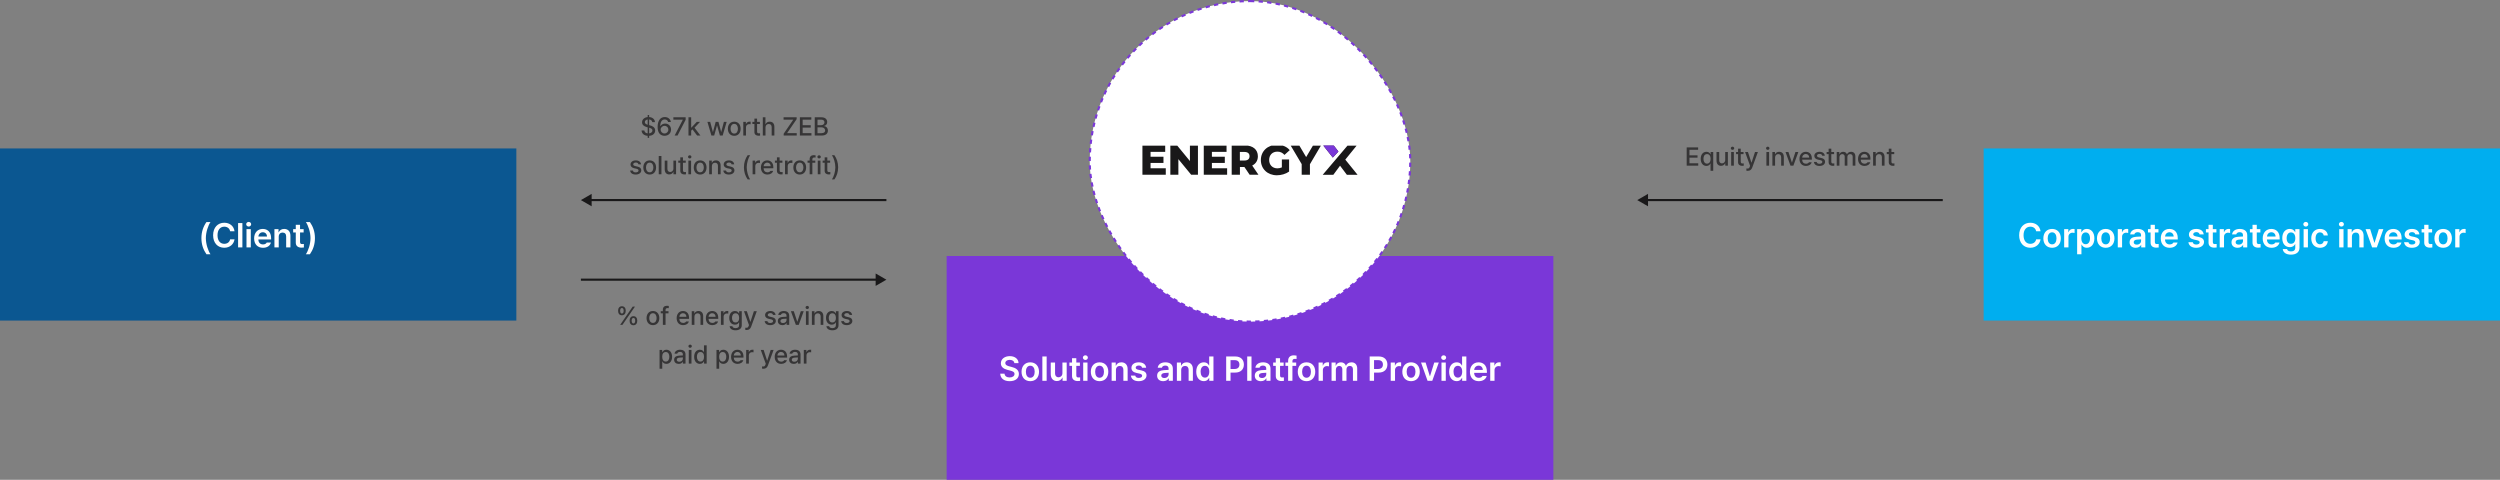
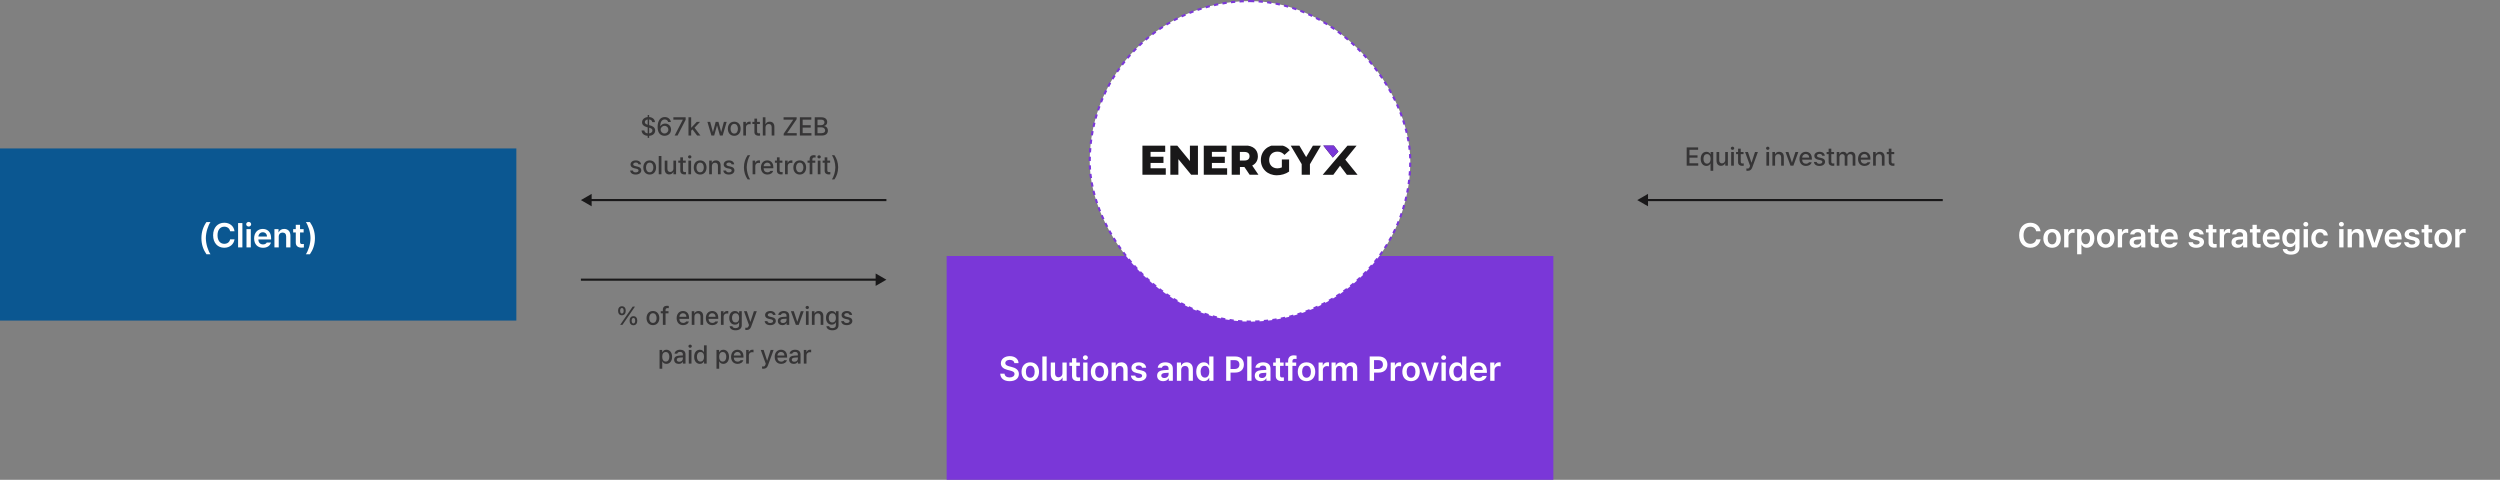
<svg xmlns="http://www.w3.org/2000/svg" width="1162" height="223" viewBox="0 0 1162 223" fill="none">
  <rect x="0" y="0" width="1162" height="223" fill="#808080" stroke="none" />
  <rect width="240" height="80" transform="translate(0 69)" fill="#0B5791" />
  <path d="M93.617 110.688C93.617 107.75 94.492 105.297 95.961 103.203H97.836C96.758 104.75 95.68 107.891 95.68 110.688C95.68 113.484 96.758 116.625 97.836 118.188H95.961C94.492 116.078 93.617 113.641 93.617 110.688ZM106.961 107.5C106.727 106.141 105.633 105.359 104.258 105.359C102.398 105.359 101.102 106.781 101.102 109.344C101.102 111.938 102.414 113.328 104.258 113.328C105.602 113.328 106.695 112.578 106.961 111.25H109.008C108.695 113.422 106.914 115.156 104.227 115.156C101.242 115.156 99.055 112.984 99.055 109.344C99.055 105.688 101.273 103.531 104.227 103.531C106.727 103.531 108.664 104.984 109.008 107.5H106.961ZM112.664 103.688V115H110.664V103.688H112.664ZM114.57 115V106.516H116.57V115H114.57ZM115.586 105.312C114.961 105.312 114.43 104.828 114.43 104.219C114.43 103.625 114.961 103.141 115.586 103.141C116.227 103.141 116.742 103.625 116.742 104.219C116.742 104.828 116.227 105.312 115.586 105.312ZM122.242 115.172C119.68 115.172 118.117 113.469 118.117 110.812C118.117 108.188 119.711 106.406 122.133 106.406C124.211 106.406 126.008 107.703 126.008 110.688V111.312H120.086C120.109 112.758 120.961 113.609 122.258 113.609C123.133 113.609 123.727 113.234 123.977 112.734H125.93C125.57 114.203 124.211 115.172 122.242 115.172ZM120.102 109.953H124.102C124.086 108.797 123.32 107.953 122.164 107.953C120.961 107.953 120.164 108.867 120.102 109.953ZM129.555 110.031V115H127.555V106.516H129.461V107.953H129.57C129.961 107 130.82 106.406 132.086 106.406C133.852 106.406 135.008 107.562 134.992 109.594V115H133.008V109.906C133.008 108.766 132.398 108.094 131.352 108.094C130.289 108.094 129.555 108.797 129.555 110.031ZM141.133 106.516V108.047H139.461V112.453C139.461 113.266 139.867 113.438 140.367 113.438C140.602 113.438 140.992 113.422 141.242 113.406V115.031C141.008 115.078 140.617 115.109 140.117 115.109C138.617 115.109 137.461 114.375 137.477 112.781V108.047H136.258V106.516H137.477V104.484H139.461V106.516H141.133ZM146.383 110.688C146.383 113.641 145.508 116.078 144.039 118.188H142.164C143.242 116.625 144.32 113.484 144.32 110.688C144.32 107.891 143.242 104.75 142.164 103.203H144.039C145.508 105.297 146.383 107.75 146.383 110.688Z" fill="white" />
  <rect width="282" height="104" transform="translate(440 119)" fill="#7A37D8" />
  <path d="M471.469 168.797C471.375 167.828 470.547 167.266 469.328 167.266C468.047 167.266 467.266 167.891 467.266 168.734C467.266 169.688 468.266 170.078 469.203 170.297L470.266 170.578C471.953 170.969 473.578 171.859 473.578 173.828C473.578 175.812 472.016 177.172 469.297 177.172C466.656 177.172 465 175.906 464.906 173.672H466.906C467 174.859 468 175.438 469.281 175.438C470.625 175.438 471.547 174.781 471.547 173.812C471.547 172.922 470.719 172.547 469.5 172.234L468.219 171.906C466.359 171.422 465.203 170.484 465.203 168.859C465.203 166.859 466.984 165.531 469.359 165.531C471.766 165.531 473.391 166.891 473.422 168.797H471.469ZM478.875 177.172C476.406 177.172 474.812 175.422 474.812 172.797C474.812 170.156 476.406 168.406 478.875 168.406C481.359 168.406 482.938 170.156 482.938 172.797C482.938 175.422 481.359 177.172 478.875 177.172ZM478.891 175.578C480.25 175.578 480.922 174.344 480.922 172.781C480.922 171.234 480.25 169.984 478.891 169.984C477.5 169.984 476.828 171.234 476.828 172.781C476.828 174.344 477.5 175.578 478.891 175.578ZM486.484 165.688V177H484.484V165.688H486.484ZM493.812 173.438V168.516H495.797V177H493.875V175.5H493.781C493.391 176.438 492.5 177.109 491.234 177.109C489.562 177.109 488.406 175.953 488.391 173.922V168.516H490.391V173.609C490.391 174.688 491.031 175.375 492 175.375C492.875 175.375 493.812 174.734 493.812 173.438ZM501.938 168.516V170.047H500.266V174.453C500.266 175.266 500.672 175.438 501.172 175.438C501.406 175.438 501.797 175.422 502.047 175.406V177.031C501.812 177.078 501.422 177.109 500.922 177.109C499.422 177.109 498.266 176.375 498.281 174.781V170.047H497.062V168.516H498.281V166.484H500.266V168.516H501.938ZM503.469 177V168.516H505.469V177H503.469ZM504.484 167.312C503.859 167.312 503.328 166.828 503.328 166.219C503.328 165.625 503.859 165.141 504.484 165.141C505.125 165.141 505.641 165.625 505.641 166.219C505.641 166.828 505.125 167.312 504.484 167.312ZM511.078 177.172C508.609 177.172 507.016 175.422 507.016 172.797C507.016 170.156 508.609 168.406 511.078 168.406C513.562 168.406 515.141 170.156 515.141 172.797C515.141 175.422 513.562 177.172 511.078 177.172ZM511.094 175.578C512.453 175.578 513.125 174.344 513.125 172.781C513.125 171.234 512.453 169.984 511.094 169.984C509.703 169.984 509.031 171.234 509.031 172.781C509.031 174.344 509.703 175.578 511.094 175.578ZM518.688 172.031V177H516.688V168.516H518.594V169.953H518.703C519.094 169 519.953 168.406 521.219 168.406C522.984 168.406 524.141 169.562 524.125 171.594V177H522.141V171.906C522.141 170.766 521.531 170.094 520.484 170.094C519.422 170.094 518.688 170.797 518.688 172.031ZM530.844 170.938C530.719 170.297 530.188 169.891 529.344 169.891C528.484 169.891 527.859 170.312 527.875 170.891C527.859 171.328 528.219 171.656 529.078 171.859L530.516 172.156C532.125 172.516 532.891 173.25 532.906 174.469C532.891 176.062 531.5 177.172 529.281 177.172C527.125 177.172 525.844 176.203 525.641 174.578H527.672C527.797 175.297 528.359 175.656 529.281 175.656C530.234 175.656 530.875 175.266 530.875 174.641C530.875 174.156 530.484 173.844 529.641 173.656L528.281 173.359C526.703 173.047 525.891 172.219 525.891 171C525.891 169.438 527.234 168.406 529.312 168.406C531.344 168.406 532.594 169.391 532.734 170.938H530.844ZM537.828 174.609C537.828 172.703 539.406 172.141 540.984 172.047C541.57 172.008 542.789 171.938 543.156 171.922V171.25C543.156 170.406 542.609 169.922 541.625 169.922C540.734 169.922 540.188 170.328 540.031 170.938H538.109C538.25 169.5 539.547 168.406 541.672 168.406C543.281 168.406 545.141 169.062 545.141 171.328V177H543.234V175.828H543.172C542.797 176.547 542 177.172 540.672 177.172C539.047 177.172 537.828 176.281 537.828 174.609ZM539.75 174.594C539.75 175.328 540.344 175.703 541.188 175.703C542.391 175.703 543.172 174.906 543.172 173.953V173.25L541.297 173.375C540.344 173.453 539.75 173.844 539.75 174.594ZM549.016 172.031V177H547.016V168.516H548.922V169.953H549.031C549.422 169 550.281 168.406 551.547 168.406C553.312 168.406 554.469 169.562 554.453 171.594V177H552.469V171.906C552.469 170.766 551.859 170.094 550.812 170.094C549.75 170.094 549.016 170.797 549.016 172.031ZM559.516 177.156C557.516 177.156 556.016 175.562 556.016 172.766C556.016 169.938 557.562 168.406 559.531 168.406C561.031 168.406 561.656 169.297 561.953 169.906H562.031V165.688H564.016V177H562.062V175.656H561.953C561.641 176.281 560.984 177.156 559.516 177.156ZM560.062 175.516C561.344 175.516 562.078 174.406 562.078 172.75C562.078 171.109 561.359 170.031 560.062 170.031C558.734 170.031 558.047 171.172 558.047 172.75C558.047 174.359 558.75 175.516 560.062 175.516ZM569.922 177V165.688H574.172C576.766 165.688 578.156 167.266 578.156 169.438C578.156 171.609 576.75 173.172 574.141 173.172H571.953V177H569.922ZM571.953 171.5H573.859C575.391 171.5 576.078 170.641 576.078 169.438C576.078 168.219 575.391 167.391 573.859 167.391H571.953V171.5ZM581.703 165.688V177H579.703V165.688H581.703ZM583.219 174.609C583.219 172.703 584.797 172.141 586.375 172.047C586.961 172.008 588.18 171.938 588.547 171.922V171.25C588.547 170.406 588 169.922 587.016 169.922C586.125 169.922 585.578 170.328 585.422 170.938H583.5C583.641 169.5 584.938 168.406 587.062 168.406C588.672 168.406 590.531 169.062 590.531 171.328V177H588.625V175.828H588.562C588.188 176.547 587.391 177.172 586.062 177.172C584.438 177.172 583.219 176.281 583.219 174.609ZM585.141 174.594C585.141 175.328 585.734 175.703 586.578 175.703C587.781 175.703 588.562 174.906 588.562 173.953V173.25L586.688 173.375C585.734 173.453 585.141 173.844 585.141 174.594ZM596.641 168.516V170.047H594.969V174.453C594.969 175.266 595.375 175.438 595.875 175.438C596.109 175.438 596.5 175.422 596.75 175.406V177.031C596.516 177.078 596.125 177.109 595.625 177.109C594.125 177.109 592.969 176.375 592.984 174.781V170.047H591.766V168.516H592.984V166.484H594.969V168.516H596.641ZM602.469 168.516V170.047H600.719V177H598.719V170.047H597.453V168.516H598.719V167.703C598.719 166.047 599.75 165.156 601.375 165.156C601.844 165.156 602.266 165.203 602.641 165.281V166.859C602.312 166.812 602.062 166.797 601.922 166.797C601.109 166.797 600.719 167.125 600.719 167.891V168.516H602.469ZM607.266 177.172C604.797 177.172 603.203 175.422 603.203 172.797C603.203 170.156 604.797 168.406 607.266 168.406C609.75 168.406 611.328 170.156 611.328 172.797C611.328 175.422 609.75 177.172 607.266 177.172ZM607.281 175.578C608.641 175.578 609.312 174.344 609.312 172.781C609.312 171.234 608.641 169.984 607.281 169.984C605.891 169.984 605.219 171.234 605.219 172.781C605.219 174.344 605.891 175.578 607.281 175.578ZM612.875 177V168.516H614.812V169.922H614.906C615.203 168.953 616.031 168.391 617 168.391C617.219 168.391 617.531 168.406 617.719 168.438V170.281C617.547 170.219 617.125 170.156 616.797 170.156C615.688 170.156 614.875 170.922 614.875 172V177H612.875ZM618.906 177V168.516H620.812V169.953H620.922C621.266 168.984 622.125 168.406 623.25 168.406C624.406 168.406 625.219 168.984 625.547 169.953H625.641C626.016 169.016 626.953 168.406 628.188 168.406C629.734 168.406 630.828 169.406 630.828 171.297V177H628.844V171.609C628.844 170.547 628.203 170.078 627.391 170.078C626.406 170.078 625.844 170.75 625.844 171.703V177H623.906V171.531C623.906 170.656 623.312 170.078 622.469 170.078C621.609 170.078 620.906 170.781 620.906 171.844V177H618.906ZM636.625 177V165.688H640.875C643.469 165.688 644.859 167.266 644.859 169.438C644.859 171.609 643.453 173.172 640.844 173.172H638.656V177H636.625ZM638.656 171.5H640.562C642.094 171.5 642.781 170.641 642.781 169.438C642.781 168.219 642.094 167.391 640.562 167.391H638.656V171.5ZM646.406 177V168.516H648.344V169.922H648.438C648.734 168.953 649.562 168.391 650.531 168.391C650.75 168.391 651.062 168.406 651.25 168.438V170.281C651.078 170.219 650.656 170.156 650.328 170.156C649.219 170.156 648.406 170.922 648.406 172V177H646.406ZM655.859 177.172C653.391 177.172 651.797 175.422 651.797 172.797C651.797 170.156 653.391 168.406 655.859 168.406C658.344 168.406 659.922 170.156 659.922 172.797C659.922 175.422 658.344 177.172 655.859 177.172ZM655.875 175.578C657.234 175.578 657.906 174.344 657.906 172.781C657.906 171.234 657.234 169.984 655.875 169.984C654.484 169.984 653.812 171.234 653.812 172.781C653.812 174.344 654.484 175.578 655.875 175.578ZM668.75 168.516L665.719 177H663.531L660.5 168.516H662.625L664.578 174.828H664.672L666.641 168.516H668.75ZM670 177V168.516H672V177H670ZM671.016 167.312C670.391 167.312 669.859 166.828 669.859 166.219C669.859 165.625 670.391 165.141 671.016 165.141C671.656 165.141 672.172 165.625 672.172 166.219C672.172 166.828 671.656 167.312 671.016 167.312ZM677.062 177.156C675.062 177.156 673.562 175.562 673.562 172.766C673.562 169.938 675.109 168.406 677.078 168.406C678.578 168.406 679.203 169.297 679.5 169.906H679.578V165.688H681.562V177H679.609V175.656H679.5C679.188 176.281 678.531 177.156 677.062 177.156ZM677.609 175.516C678.891 175.516 679.625 174.406 679.625 172.75C679.625 171.109 678.906 170.031 677.609 170.031C676.281 170.031 675.594 171.172 675.594 172.75C675.594 174.359 676.297 175.516 677.609 175.516ZM687.344 177.172C684.781 177.172 683.219 175.469 683.219 172.812C683.219 170.188 684.812 168.406 687.234 168.406C689.312 168.406 691.109 169.703 691.109 172.688V173.312H685.188C685.211 174.758 686.062 175.609 687.359 175.609C688.234 175.609 688.828 175.234 689.078 174.734H691.031C690.672 176.203 689.312 177.172 687.344 177.172ZM685.203 171.953H689.203C689.188 170.797 688.422 169.953 687.266 169.953C686.062 169.953 685.266 170.867 685.203 171.953ZM692.656 177V168.516H694.594V169.922H694.688C694.984 168.953 695.812 168.391 696.781 168.391C697 168.391 697.312 168.406 697.5 168.438V170.281C697.328 170.219 696.906 170.156 696.578 170.156C695.469 170.156 694.656 170.922 694.656 172V177H692.656Z" fill="white" />
  <rect x="506.5" y="0.5" width="149" height="149" rx="74.5" fill="white" />
  <rect x="506.5" y="0.5" width="149" height="149" rx="74.5" stroke="#7A37D8" stroke-dasharray="2 2" />
  <g clip-path="url(#clip0_772_12071)">
    <path fill-rule="evenodd" clip-rule="evenodd" d="M595.805 74.117H599.171V79.746C597.61 80.876 595.463 81.466 593.488 81.466C589.195 81.466 586.049 78.541 586.049 74.387C586.049 70.257 589.195 67.308 593.561 67.308C596.098 67.308 598.122 68.192 599.463 69.79L597.024 72.003C596.098 70.97 595.049 70.479 593.756 70.479C591.439 70.479 589.902 72.003 589.902 74.362C589.902 76.648 591.439 78.246 593.732 78.246C594.439 78.246 595.122 78.099 595.805 77.804V74.117ZM541.854 81.221V78.246V78.222H534.78V75.739H540.78V72.863H534.78V70.577H541.585V67.603H531V81.221H541.854ZM556.805 81.221V67.603H553.073V74.854L547.122 67.603H543.976V81.221H547.707V73.969L553.659 81.221H556.805ZM570.366 78.246V81.221H559.512V67.603H570.098V70.577H563.293V72.863H569.293V75.739H563.293V78.222H570.366V78.246ZM576.317 77.607H578.39L580.829 81.221H584.927L582.024 76.943C583.683 76.132 584.659 74.633 584.659 72.642C584.659 69.52 582.341 67.603 578.659 67.603H572.488V81.221H576.317V77.607ZM576.293 70.626H578.415C580 70.626 580.805 71.388 580.78 72.617C580.78 73.871 580 74.608 578.415 74.608H576.293V70.626ZM608.854 81.221V76.329L614 67.603H610.292L607.098 73.01L603.902 67.603H599.878L605.024 76.28V81.221H608.854ZM625.292 74.19L630.61 67.627H626.366L615 80.999L614.805 81.245H619.732L622.854 77.017L626.025 81.245H631L625.292 74.19ZM615.025 67.603H619.902L622.098 70.429L619.488 73.232L615.025 67.603Z" fill="#191819" />
    <path d="M619.903 67.603H615.025L619.488 73.232L622.098 70.429L619.903 67.603Z" fill="#7A37D8" />
  </g>
-   <rect width="240" height="80" transform="translate(922 69)" fill="#00AEEF" />
  <path d="M946.406 107.5C946.172 106.141 945.078 105.359 943.703 105.359C941.844 105.359 940.547 106.781 940.547 109.344C940.547 111.938 941.859 113.328 943.703 113.328C945.047 113.328 946.141 112.578 946.406 111.25H948.453C948.141 113.422 946.359 115.156 943.672 115.156C940.688 115.156 938.5 112.984 938.5 109.344C938.5 105.688 940.719 103.531 943.672 103.531C946.172 103.531 948.109 104.984 948.453 107.5H946.406ZM953.812 115.172C951.344 115.172 949.75 113.422 949.75 110.797C949.75 108.156 951.344 106.406 953.812 106.406C956.297 106.406 957.875 108.156 957.875 110.797C957.875 113.422 956.297 115.172 953.812 115.172ZM953.828 113.578C955.188 113.578 955.859 112.344 955.859 110.781C955.859 109.234 955.188 107.984 953.828 107.984C952.438 107.984 951.766 109.234 951.766 110.781C951.766 112.344 952.438 113.578 953.828 113.578ZM959.422 115V106.516H961.359V107.922H961.453C961.75 106.953 962.578 106.391 963.547 106.391C963.766 106.391 964.078 106.406 964.266 106.438V108.281C964.094 108.219 963.672 108.156 963.344 108.156C962.234 108.156 961.422 108.922 961.422 110V115H959.422ZM965.453 118.188V106.516H967.406V107.906H967.531C967.844 107.297 968.469 106.406 969.969 106.406C971.922 106.406 973.469 107.938 973.469 110.766C973.469 113.562 971.969 115.156 969.969 115.156C968.5 115.156 967.844 114.281 967.531 113.656H967.453V118.188H965.453ZM967.406 110.75C967.406 112.406 968.125 113.516 969.422 113.516C970.734 113.516 971.438 112.359 971.438 110.75C971.438 109.172 970.75 108.031 969.422 108.031C968.125 108.031 967.406 109.109 967.406 110.75ZM978.734 115.172C976.266 115.172 974.672 113.422 974.672 110.797C974.672 108.156 976.266 106.406 978.734 106.406C981.219 106.406 982.797 108.156 982.797 110.797C982.797 113.422 981.219 115.172 978.734 115.172ZM978.75 113.578C980.109 113.578 980.781 112.344 980.781 110.781C980.781 109.234 980.109 107.984 978.75 107.984C977.359 107.984 976.688 109.234 976.688 110.781C976.688 112.344 977.359 113.578 978.75 113.578ZM984.344 115V106.516H986.281V107.922H986.375C986.672 106.953 987.5 106.391 988.469 106.391C988.688 106.391 989 106.406 989.188 106.438V108.281C989.016 108.219 988.594 108.156 988.266 108.156C987.156 108.156 986.344 108.922 986.344 110V115H984.344ZM989.828 112.609C989.828 110.703 991.406 110.141 992.984 110.047C993.57 110.008 994.789 109.938 995.156 109.922V109.25C995.156 108.406 994.609 107.922 993.625 107.922C992.734 107.922 992.188 108.328 992.031 108.938H990.109C990.25 107.5 991.547 106.406 993.672 106.406C995.281 106.406 997.141 107.062 997.141 109.328V115H995.234V113.828H995.172C994.797 114.547 994 115.172 992.672 115.172C991.047 115.172 989.828 114.281 989.828 112.609ZM991.75 112.594C991.75 113.328 992.344 113.703 993.188 113.703C994.391 113.703 995.172 112.906 995.172 111.953V111.25L993.297 111.375C992.344 111.453 991.75 111.844 991.75 112.594ZM1003.25 106.516V108.047H1001.58V112.453C1001.58 113.266 1001.98 113.438 1002.48 113.438C1002.72 113.438 1003.11 113.422 1003.36 113.406V115.031C1003.12 115.078 1002.73 115.109 1002.23 115.109C1000.73 115.109 999.578 114.375 999.594 112.781V108.047H998.375V106.516H999.594V104.484H1001.58V106.516H1003.25ZM1008.45 115.172C1005.89 115.172 1004.33 113.469 1004.33 110.812C1004.33 108.188 1005.92 106.406 1008.34 106.406C1010.42 106.406 1012.22 107.703 1012.22 110.688V111.312H1006.3C1006.32 112.758 1007.17 113.609 1008.47 113.609C1009.34 113.609 1009.94 113.234 1010.19 112.734H1012.14C1011.78 114.203 1010.42 115.172 1008.45 115.172ZM1006.31 109.953H1010.31C1010.3 108.797 1009.53 107.953 1008.38 107.953C1007.17 107.953 1006.38 108.867 1006.31 109.953ZM1022.38 108.938C1022.25 108.297 1021.72 107.891 1020.88 107.891C1020.02 107.891 1019.39 108.312 1019.41 108.891C1019.39 109.328 1019.75 109.656 1020.61 109.859L1022.05 110.156C1023.66 110.516 1024.42 111.25 1024.44 112.469C1024.42 114.062 1023.03 115.172 1020.81 115.172C1018.66 115.172 1017.38 114.203 1017.17 112.578H1019.2C1019.33 113.297 1019.89 113.656 1020.81 113.656C1021.77 113.656 1022.41 113.266 1022.41 112.641C1022.41 112.156 1022.02 111.844 1021.17 111.656L1019.81 111.359C1018.23 111.047 1017.42 110.219 1017.42 109C1017.42 107.438 1018.77 106.406 1020.84 106.406C1022.88 106.406 1024.12 107.391 1024.27 108.938H1022.38ZM1030.19 106.516V108.047H1028.52V112.453C1028.52 113.266 1028.92 113.438 1029.42 113.438C1029.66 113.438 1030.05 113.422 1030.3 113.406V115.031C1030.06 115.078 1029.67 115.109 1029.17 115.109C1027.67 115.109 1026.52 114.375 1026.53 112.781V108.047H1025.31V106.516H1026.53V104.484H1028.52V106.516H1030.19ZM1031.72 115V106.516H1033.66V107.922H1033.75C1034.05 106.953 1034.88 106.391 1035.84 106.391C1036.06 106.391 1036.38 106.406 1036.56 106.438V108.281C1036.39 108.219 1035.97 108.156 1035.64 108.156C1034.53 108.156 1033.72 108.922 1033.72 110V115H1031.72ZM1037.2 112.609C1037.2 110.703 1038.78 110.141 1040.36 110.047C1040.95 110.008 1042.16 109.938 1042.53 109.922V109.25C1042.53 108.406 1041.98 107.922 1041 107.922C1040.11 107.922 1039.56 108.328 1039.41 108.938H1037.48C1037.62 107.5 1038.92 106.406 1041.05 106.406C1042.66 106.406 1044.52 107.062 1044.52 109.328V115H1042.61V113.828H1042.55C1042.17 114.547 1041.38 115.172 1040.05 115.172C1038.42 115.172 1037.2 114.281 1037.2 112.609ZM1039.12 112.594C1039.12 113.328 1039.72 113.703 1040.56 113.703C1041.77 113.703 1042.55 112.906 1042.55 111.953V111.25L1040.67 111.375C1039.72 111.453 1039.12 111.844 1039.12 112.594ZM1050.62 106.516V108.047H1048.95V112.453C1048.95 113.266 1049.36 113.438 1049.86 113.438C1050.09 113.438 1050.48 113.422 1050.73 113.406V115.031C1050.5 115.078 1050.11 115.109 1049.61 115.109C1048.11 115.109 1046.95 114.375 1046.97 112.781V108.047H1045.75V106.516H1046.97V104.484H1048.95V106.516H1050.62ZM1055.83 115.172C1053.27 115.172 1051.7 113.469 1051.7 110.812C1051.7 108.188 1053.3 106.406 1055.72 106.406C1057.8 106.406 1059.59 107.703 1059.59 110.688V111.312H1053.67C1053.7 112.758 1054.55 113.609 1055.84 113.609C1056.72 113.609 1057.31 113.234 1057.56 112.734H1059.52C1059.16 114.203 1057.8 115.172 1055.83 115.172ZM1053.69 109.953H1057.69C1057.67 108.797 1056.91 107.953 1055.75 107.953C1054.55 107.953 1053.75 108.867 1053.69 109.953ZM1064.84 118.359C1062.59 118.359 1061.17 117.359 1061.03 115.766H1063.02C1063.16 116.5 1063.86 116.859 1064.88 116.859C1066.06 116.859 1066.84 116.344 1066.84 115.094V113.469H1066.75C1066.44 114.094 1065.77 114.875 1064.3 114.875C1062.34 114.875 1060.8 113.453 1060.8 110.688C1060.8 107.891 1062.34 106.406 1064.31 106.406C1065.81 106.406 1066.44 107.297 1066.75 107.906H1066.84V106.516H1068.81V115.141C1068.81 117.312 1067.14 118.359 1064.84 118.359ZM1064.84 113.312C1066.12 113.312 1066.86 112.344 1066.86 110.719C1066.86 109.109 1066.14 108.031 1064.84 108.031C1063.52 108.031 1062.83 109.172 1062.83 110.719C1062.83 112.281 1063.53 113.312 1064.84 113.312ZM1070.72 115V106.516H1072.72V115H1070.72ZM1071.73 105.312C1071.11 105.312 1070.58 104.828 1070.58 104.219C1070.58 103.625 1071.11 103.141 1071.73 103.141C1072.38 103.141 1072.89 103.625 1072.89 104.219C1072.89 104.828 1072.38 105.312 1071.73 105.312ZM1078.33 115.172C1075.8 115.172 1074.27 113.359 1074.27 110.797C1074.27 108.203 1075.84 106.406 1078.33 106.406C1080.39 106.406 1081.83 107.609 1081.97 109.438H1080.06C1079.91 108.625 1079.31 108 1078.34 108C1077.11 108 1076.28 109.047 1076.28 110.75C1076.28 112.5 1077.09 113.547 1078.34 113.547C1079.23 113.547 1079.89 113.031 1080.06 112.109H1081.97C1081.81 113.906 1080.45 115.172 1078.33 115.172ZM1087.27 115V106.516H1089.27V115H1087.27ZM1088.28 105.312C1087.66 105.312 1087.12 104.828 1087.12 104.219C1087.12 103.625 1087.66 103.141 1088.28 103.141C1088.92 103.141 1089.44 103.625 1089.44 104.219C1089.44 104.828 1088.92 105.312 1088.28 105.312ZM1093.17 110.031V115H1091.17V106.516H1093.08V107.953H1093.19C1093.58 107 1094.44 106.406 1095.7 106.406C1097.47 106.406 1098.62 107.562 1098.61 109.594V115H1096.62V109.906C1096.62 108.766 1096.02 108.094 1094.97 108.094C1093.91 108.094 1093.17 108.797 1093.17 110.031ZM1107.78 106.516L1104.75 115H1102.56L1099.53 106.516H1101.66L1103.61 112.828H1103.7L1105.67 106.516H1107.78ZM1112.5 115.172C1109.94 115.172 1108.38 113.469 1108.38 110.812C1108.38 108.188 1109.97 106.406 1112.39 106.406C1114.47 106.406 1116.27 107.703 1116.27 110.688V111.312H1110.34C1110.37 112.758 1111.22 113.609 1112.52 113.609C1113.39 113.609 1113.98 113.234 1114.23 112.734H1116.19C1115.83 114.203 1114.47 115.172 1112.5 115.172ZM1110.36 109.953H1114.36C1114.34 108.797 1113.58 107.953 1112.42 107.953C1111.22 107.953 1110.42 108.867 1110.36 109.953ZM1122.62 108.938C1122.5 108.297 1121.97 107.891 1121.12 107.891C1120.27 107.891 1119.64 108.312 1119.66 108.891C1119.64 109.328 1120 109.656 1120.86 109.859L1122.3 110.156C1123.91 110.516 1124.67 111.25 1124.69 112.469C1124.67 114.062 1123.28 115.172 1121.06 115.172C1118.91 115.172 1117.62 114.203 1117.42 112.578H1119.45C1119.58 113.297 1120.14 113.656 1121.06 113.656C1122.02 113.656 1122.66 113.266 1122.66 112.641C1122.66 112.156 1122.27 111.844 1121.42 111.656L1120.06 111.359C1118.48 111.047 1117.67 110.219 1117.67 109C1117.67 107.438 1119.02 106.406 1121.09 106.406C1123.12 106.406 1124.38 107.391 1124.52 108.938H1122.62ZM1130.44 106.516V108.047H1128.77V112.453C1128.77 113.266 1129.17 113.438 1129.67 113.438C1129.91 113.438 1130.3 113.422 1130.55 113.406V115.031C1130.31 115.078 1129.92 115.109 1129.42 115.109C1127.92 115.109 1126.77 114.375 1126.78 112.781V108.047H1125.56V106.516H1126.78V104.484H1128.77V106.516H1130.44ZM1135.58 115.172C1133.11 115.172 1131.52 113.422 1131.52 110.797C1131.52 108.156 1133.11 106.406 1135.58 106.406C1138.06 106.406 1139.64 108.156 1139.64 110.797C1139.64 113.422 1138.06 115.172 1135.58 115.172ZM1135.59 113.578C1136.95 113.578 1137.62 112.344 1137.62 110.781C1137.62 109.234 1136.95 107.984 1135.59 107.984C1134.2 107.984 1133.53 109.234 1133.53 110.781C1133.53 112.344 1134.2 113.578 1135.59 113.578ZM1141.19 115V106.516H1143.12V107.922H1143.22C1143.52 106.953 1144.34 106.391 1145.31 106.391C1145.53 106.391 1145.84 106.406 1146.03 106.438V108.281C1145.86 108.219 1145.44 108.156 1145.11 108.156C1144 108.156 1143.19 108.922 1143.19 110V115H1141.19Z" fill="white" />
  <path d="M301.041 64.066V63.129C299.342 63.023 298.281 62.098 298.205 60.645H299.494C299.564 61.465 300.209 61.904 301.041 61.992V59.191L300.643 59.086C299.283 58.711 298.428 58.02 298.428 56.836C298.428 55.488 299.535 54.562 301.041 54.41V53.449H301.721V54.398C303.297 54.504 304.381 55.453 304.416 56.754H303.162C303.092 56.051 302.529 55.611 301.721 55.523V58.16L302.084 58.266C303.174 58.523 304.521 59.121 304.533 60.656C304.521 62.004 303.514 63.018 301.721 63.129V64.066H301.041ZM299.717 56.766C299.717 57.486 300.414 57.809 301.041 57.984V55.535C300.221 55.647 299.717 56.133 299.717 56.766ZM301.721 61.992C302.623 61.893 303.244 61.377 303.256 60.633C303.244 59.912 302.588 59.607 301.721 59.367V61.992ZM308.869 63.117C307.299 63.105 305.658 62.18 305.658 59.039C305.658 56.086 306.936 54.398 308.975 54.398C310.533 54.398 311.623 55.371 311.822 56.719H310.545C310.381 56.027 309.83 55.523 308.975 55.523C307.662 55.523 306.9 56.672 306.9 58.582H306.994C307.451 57.867 308.248 57.434 309.174 57.434C310.686 57.434 311.904 58.594 311.904 60.223C311.904 61.863 310.697 63.129 308.869 63.117ZM308.857 62.039C309.889 62.039 310.65 61.242 310.65 60.246C310.65 59.273 309.912 58.488 308.893 58.488C307.85 58.488 307.064 59.309 307.053 60.258C307.064 61.195 307.814 62.039 308.857 62.039ZM313.568 63L317.354 55.688V55.617H312.982V54.516H318.689V55.664L314.916 63H313.568ZM320.002 63V54.516H321.256V59.32H321.361L323.881 56.637H325.381L322.814 59.367L325.557 63H324.021L321.865 60.141L321.256 60.738V63H320.002ZM330.666 63L328.803 56.637H330.092L331.334 61.301H331.404L332.646 56.637H333.936L335.166 61.277H335.236L336.467 56.637H337.756L335.893 63H334.615L333.326 58.418H333.232L331.955 63H330.666ZM341.283 63.129C339.479 63.129 338.307 61.816 338.307 59.848C338.307 57.867 339.479 56.555 341.283 56.555C343.076 56.555 344.248 57.867 344.248 59.848C344.248 61.816 343.076 63.129 341.283 63.129ZM341.283 62.086C342.432 62.086 342.982 61.066 342.982 59.848C342.982 58.629 342.432 57.586 341.283 57.586C340.111 57.586 339.561 58.629 339.561 59.848C339.561 61.066 340.111 62.086 341.283 62.086ZM345.479 63V56.637H346.686V57.645H346.756C346.99 56.965 347.623 56.543 348.373 56.543C348.525 56.543 348.771 56.555 348.9 56.566V57.762C348.795 57.738 348.502 57.691 348.244 57.691C347.377 57.691 346.732 58.289 346.732 59.121V63H345.479ZM353.189 56.637V57.633H351.889V61.125C351.889 61.84 352.252 61.969 352.65 61.98C352.826 61.98 353.107 61.957 353.283 61.945V63.035C353.107 63.059 352.838 63.082 352.498 63.082C351.514 63.082 350.635 62.543 350.646 61.383V57.633H349.709V56.637H350.646V55.113H351.889V56.637H353.189ZM355.803 59.227V63H354.549V54.516H355.779V57.68H355.861C356.166 56.988 356.752 56.555 357.748 56.555C359.061 56.555 359.928 57.363 359.928 58.957V63H358.674V59.109C358.674 58.172 358.17 57.633 357.326 57.633C356.447 57.633 355.803 58.207 355.803 59.227ZM364.252 63V62.145L368.705 55.629H364.205V54.516H370.287V55.371L365.834 61.887H370.322V63H364.252ZM371.787 63V54.516H377.107V55.629H373.076V58.195H376.826V59.297H373.076V61.887H377.154V63H371.787ZM378.689 63V54.516H381.795C383.6 54.516 384.479 55.488 384.479 56.742C384.479 57.797 383.834 58.336 383.049 58.535V58.617C383.893 58.664 384.807 59.402 384.807 60.715C384.807 62.016 383.916 63 381.936 63H378.689ZM381.818 61.898C383.037 61.898 383.529 61.359 383.529 60.656C383.529 59.848 382.885 59.191 381.865 59.191H379.979V61.898H381.818ZM381.689 58.184C382.545 58.184 383.213 57.656 383.213 56.848C383.213 56.145 382.732 55.617 381.713 55.617H379.979V58.184H381.689ZM296.746 76.371C296.629 75.867 296.23 75.539 295.539 75.539C294.824 75.539 294.309 75.914 294.32 76.394C294.309 76.769 294.613 77.039 295.316 77.203L296.324 77.438C297.496 77.695 298.059 78.258 298.07 79.16C298.059 80.309 297.098 81.129 295.469 81.129C293.945 81.129 293.031 80.449 292.879 79.266H294.156C294.262 79.84 294.707 80.121 295.457 80.121C296.266 80.121 296.781 79.793 296.793 79.254C296.781 78.844 296.477 78.574 295.809 78.422L294.812 78.211C293.664 77.953 293.066 77.344 293.066 76.465C293.066 75.328 294.051 74.555 295.527 74.555C296.945 74.555 297.824 75.281 297.953 76.371H296.746ZM301.984 81.129C300.18 81.129 299.008 79.816 299.008 77.848C299.008 75.867 300.18 74.555 301.984 74.555C303.777 74.555 304.949 75.867 304.949 77.848C304.949 79.816 303.777 81.129 301.984 81.129ZM301.984 80.086C303.133 80.086 303.684 79.066 303.684 77.848C303.684 76.629 303.133 75.586 301.984 75.586C300.812 75.586 300.262 76.629 300.262 77.848C300.262 79.066 300.812 80.086 301.984 80.086ZM307.434 72.516V81H306.18V72.516H307.434ZM313 78.352V74.637H314.242V81H313.023V79.898H312.953C312.66 80.578 312.004 81.082 311.055 81.082C309.824 81.082 308.957 80.262 308.957 78.68V74.637H310.211V78.527C310.211 79.394 310.738 79.945 311.5 79.945C312.191 79.945 313 79.441 313 78.352ZM318.742 74.637V75.633H317.441V79.125C317.441 79.84 317.805 79.969 318.203 79.981C318.379 79.981 318.66 79.957 318.836 79.945V81.035C318.66 81.059 318.391 81.082 318.051 81.082C317.066 81.082 316.188 80.543 316.199 79.383V75.633H315.262V74.637H316.199V73.113H317.441V74.637H318.742ZM319.961 81V74.637H321.215V81H319.961ZM320.594 73.652C320.16 73.652 319.797 73.324 319.797 72.914C319.797 72.504 320.16 72.176 320.594 72.176C321.016 72.176 321.379 72.504 321.379 72.914C321.379 73.324 321.016 73.652 320.594 73.652ZM325.434 81.129C323.629 81.129 322.457 79.816 322.457 77.848C322.457 75.867 323.629 74.555 325.434 74.555C327.227 74.555 328.398 75.867 328.398 77.848C328.398 79.816 327.227 81.129 325.434 81.129ZM325.434 80.086C326.582 80.086 327.133 79.066 327.133 77.848C327.133 76.629 326.582 75.586 325.434 75.586C324.262 75.586 323.711 76.629 323.711 77.848C323.711 79.066 324.262 80.086 325.434 80.086ZM330.883 77.227V81H329.629V74.637H330.836V75.68H330.906C331.211 75 331.832 74.555 332.781 74.555C334.094 74.555 334.949 75.375 334.949 76.957V81H333.707V77.109C333.707 76.184 333.203 75.633 332.359 75.633C331.504 75.633 330.883 76.207 330.883 77.227ZM340.047 76.371C339.93 75.867 339.531 75.539 338.84 75.539C338.125 75.539 337.609 75.914 337.621 76.394C337.609 76.769 337.914 77.039 338.617 77.203L339.625 77.438C340.797 77.695 341.359 78.258 341.371 79.16C341.359 80.309 340.398 81.129 338.77 81.129C337.246 81.129 336.332 80.449 336.18 79.266H337.457C337.562 79.84 338.008 80.121 338.758 80.121C339.566 80.121 340.082 79.793 340.094 79.254C340.082 78.844 339.777 78.574 339.109 78.422L338.113 78.211C336.965 77.953 336.367 77.344 336.367 76.465C336.367 75.328 337.352 74.555 338.828 74.555C340.246 74.555 341.125 75.281 341.254 76.371H340.047ZM345.777 77.766C345.789 75.562 346.41 73.723 347.512 72.152H348.66C347.852 73.312 347.078 75.68 347.078 77.766C347.078 79.863 347.852 82.219 348.66 83.391H347.512C346.41 81.82 345.789 79.981 345.777 77.766ZM349.809 81V74.637H351.016V75.644H351.086C351.32 74.965 351.953 74.543 352.703 74.543C352.855 74.543 353.102 74.555 353.23 74.566V75.762C353.125 75.738 352.832 75.691 352.574 75.691C351.707 75.691 351.062 76.289 351.062 77.121V81H349.809ZM356.699 81.129C354.824 81.129 353.676 79.84 353.676 77.859C353.676 75.902 354.848 74.555 356.617 74.555C358.07 74.555 359.441 75.457 359.441 77.754V78.199H354.918C354.953 79.406 355.662 80.098 356.711 80.098C357.426 80.098 357.883 79.793 358.094 79.406H359.359C359.078 80.438 358.094 81.129 356.699 81.129ZM354.93 77.262H358.211C358.211 76.289 357.59 75.586 356.629 75.586C355.627 75.586 354.977 76.359 354.93 77.262ZM363.66 74.637V75.633H362.359V79.125C362.359 79.84 362.723 79.969 363.121 79.981C363.297 79.981 363.578 79.957 363.754 79.945V81.035C363.578 81.059 363.309 81.082 362.969 81.082C361.984 81.082 361.105 80.543 361.117 79.383V75.633H360.18V74.637H361.117V73.113H362.359V74.637H363.66ZM364.879 81V74.637H366.086V75.644H366.156C366.391 74.965 367.023 74.543 367.773 74.543C367.926 74.543 368.172 74.555 368.301 74.566V75.762C368.195 75.738 367.902 75.691 367.645 75.691C366.777 75.691 366.133 76.289 366.133 77.121V81H364.879ZM371.723 81.129C369.918 81.129 368.746 79.816 368.746 77.848C368.746 75.867 369.918 74.555 371.723 74.555C373.516 74.555 374.688 75.867 374.688 77.848C374.688 79.816 373.516 81.129 371.723 81.129ZM371.723 80.086C372.871 80.086 373.422 79.066 373.422 77.848C373.422 76.629 372.871 75.586 371.723 75.586C370.551 75.586 370 76.629 370 77.848C370 79.066 370.551 80.086 371.723 80.086ZM378.953 74.637V75.633H377.582V81H376.328V75.633H375.344V74.637H376.328V73.898C376.328 72.762 377.055 72.117 378.227 72.117C378.531 72.117 378.836 72.152 379.082 72.199V73.242C378.848 73.207 378.672 73.195 378.555 73.195C377.887 73.195 377.582 73.465 377.582 74.086V74.637H378.953ZM380.09 81V74.637H381.344V81H380.09ZM380.723 73.652C380.289 73.652 379.926 73.324 379.926 72.914C379.926 72.504 380.289 72.176 380.723 72.176C381.145 72.176 381.508 72.504 381.508 72.914C381.508 73.324 381.145 73.652 380.723 73.652ZM385.844 74.637V75.633H384.543V79.125C384.543 79.84 384.906 79.969 385.305 79.981C385.48 79.981 385.762 79.957 385.938 79.945V81.035C385.762 81.059 385.492 81.082 385.152 81.082C384.168 81.082 383.289 80.543 383.301 79.383V75.633H382.363V74.637H383.301V73.113H384.543V74.637H385.844ZM389.57 77.766C389.559 79.981 388.938 81.82 387.836 83.391H386.688C387.496 82.219 388.27 79.863 388.27 77.766C388.27 75.68 387.496 73.312 386.688 72.152H387.836C388.938 73.723 389.559 75.562 389.57 77.766Z" fill="#363536" />
  <path d="M289.064 146.547C287.904 146.559 287.271 145.691 287.283 144.438C287.271 143.195 287.928 142.34 289.064 142.34C290.225 142.34 290.846 143.195 290.846 144.438C290.846 145.703 290.201 146.559 289.064 146.547ZM289.064 145.727C289.615 145.727 289.873 145.211 289.873 144.438C289.873 143.676 289.627 143.16 289.064 143.16C288.525 143.172 288.244 143.676 288.244 144.438C288.244 145.211 288.514 145.727 289.064 145.727ZM294.42 151.176C293.26 151.176 292.627 150.32 292.639 149.066C292.627 147.812 293.295 146.957 294.42 146.957C295.58 146.957 296.201 147.812 296.201 149.066C296.201 150.32 295.557 151.176 294.42 151.176ZM294.42 150.344C294.971 150.344 295.229 149.828 295.229 149.066C295.229 148.293 294.982 147.777 294.42 147.777C293.881 147.789 293.6 148.305 293.6 149.066C293.6 149.828 293.881 150.344 294.42 150.344ZM288.244 151L294.068 142.516H295.135L289.311 151H288.244ZM303.49 151.129C301.686 151.129 300.514 149.816 300.514 147.848C300.514 145.867 301.686 144.555 303.49 144.555C305.283 144.555 306.455 145.867 306.455 147.848C306.455 149.816 305.283 151.129 303.49 151.129ZM303.49 150.086C304.639 150.086 305.189 149.066 305.189 147.848C305.189 146.629 304.639 145.586 303.49 145.586C302.318 145.586 301.768 146.629 301.768 147.848C301.768 149.066 302.318 150.086 303.49 150.086ZM310.721 144.637V145.633H309.35V151H308.096V145.633H307.111V144.637H308.096V143.898C308.096 142.762 308.822 142.117 309.994 142.117C310.299 142.117 310.604 142.152 310.85 142.199V143.242C310.615 143.207 310.439 143.195 310.322 143.195C309.654 143.195 309.35 143.465 309.35 144.086V144.637H310.721ZM317.529 151.129C315.654 151.129 314.506 149.84 314.506 147.859C314.506 145.902 315.678 144.555 317.447 144.555C318.9 144.555 320.271 145.457 320.271 147.754V148.199H315.748C315.783 149.406 316.492 150.098 317.541 150.098C318.256 150.098 318.713 149.793 318.924 149.406H320.189C319.908 150.438 318.924 151.129 317.529 151.129ZM315.76 147.262H319.041C319.041 146.289 318.42 145.586 317.459 145.586C316.457 145.586 315.807 146.359 315.76 147.262ZM322.768 147.227V151H321.514V144.637H322.721V145.68H322.791C323.096 145 323.717 144.555 324.666 144.555C325.979 144.555 326.834 145.375 326.834 146.957V151H325.592V147.109C325.592 146.184 325.088 145.633 324.244 145.633C323.389 145.633 322.768 146.207 322.768 147.227ZM331.1 151.129C329.225 151.129 328.076 149.84 328.076 147.859C328.076 145.902 329.248 144.555 331.018 144.555C332.471 144.555 333.842 145.457 333.842 147.754V148.199H329.318C329.354 149.406 330.062 150.098 331.111 150.098C331.826 150.098 332.283 149.793 332.494 149.406H333.76C333.479 150.438 332.494 151.129 331.1 151.129ZM329.33 147.262H332.611C332.611 146.289 331.99 145.586 331.029 145.586C330.027 145.586 329.377 146.359 329.33 147.262ZM335.084 151V144.637H336.291V145.645H336.361C336.596 144.965 337.229 144.543 337.979 144.543C338.131 144.543 338.377 144.555 338.506 144.566V145.762C338.4 145.738 338.107 145.691 337.85 145.691C336.982 145.691 336.338 146.289 336.338 147.121V151H335.084ZM341.904 153.52C340.299 153.52 339.244 152.805 339.127 151.621H340.404C340.521 152.219 341.084 152.512 341.916 152.512C342.912 152.512 343.545 152.09 343.545 151.094V149.84H343.463C343.24 150.25 342.783 150.906 341.611 150.906C340.111 150.906 338.951 149.781 338.951 147.754C338.951 145.727 340.088 144.555 341.623 144.555C342.807 144.555 343.24 145.27 343.475 145.668H343.557V144.637H344.775V151.141C344.775 152.77 343.545 153.52 341.904 153.52ZM341.893 149.875C342.959 149.875 343.557 149.09 343.557 147.777C343.557 146.488 342.971 145.621 341.893 145.621C340.779 145.621 340.229 146.559 340.229 147.777C340.229 149.02 340.803 149.875 341.893 149.875ZM347.072 153.391C346.814 153.391 346.568 153.379 346.404 153.355V152.312C346.545 152.324 346.791 152.336 346.967 152.336C347.354 152.336 347.682 152.301 347.975 151.504L348.127 151.082L345.795 144.637H347.131L348.736 149.57H348.807L350.412 144.637H351.76L349.135 151.844C348.771 152.852 348.115 153.391 347.072 153.391ZM359.283 146.371C359.166 145.867 358.768 145.539 358.076 145.539C357.361 145.539 356.846 145.914 356.857 146.395C356.846 146.77 357.15 147.039 357.854 147.203L358.861 147.438C360.033 147.695 360.596 148.258 360.607 149.16C360.596 150.309 359.635 151.129 358.006 151.129C356.482 151.129 355.568 150.449 355.416 149.266H356.693C356.799 149.84 357.244 150.121 357.994 150.121C358.803 150.121 359.318 149.793 359.33 149.254C359.318 148.844 359.014 148.574 358.346 148.422L357.35 148.211C356.201 147.953 355.604 147.344 355.604 146.465C355.604 145.328 356.588 144.555 358.064 144.555C359.482 144.555 360.361 145.281 360.49 146.371H359.283ZM361.533 149.207C361.533 147.754 362.764 147.379 363.912 147.297C364.334 147.268 365.289 147.215 365.588 147.203L365.576 146.699C365.576 145.984 365.143 145.562 364.287 145.562C363.549 145.562 363.104 145.902 362.975 146.371H361.732C361.85 145.316 362.834 144.555 364.334 144.555C365.342 144.555 366.83 144.93 366.83 146.77V151H365.611V150.133H365.564C365.318 150.613 364.732 151.141 363.678 151.141C362.471 151.141 361.533 150.449 361.533 149.207ZM362.752 149.219C362.752 149.828 363.256 150.145 363.959 150.145C364.979 150.145 365.588 149.465 365.588 148.703V148.117L364.088 148.223C363.268 148.281 362.752 148.586 362.752 149.219ZM373.568 144.637L371.26 151H369.912L367.604 144.637H368.951L370.557 149.523H370.615L372.221 144.637H373.568ZM374.588 151V144.637H375.842V151H374.588ZM375.221 143.652C374.787 143.652 374.424 143.324 374.424 142.914C374.424 142.504 374.787 142.176 375.221 142.176C375.643 142.176 376.006 142.504 376.006 142.914C376.006 143.324 375.643 143.652 375.221 143.652ZM378.619 147.227V151H377.365V144.637H378.572V145.68H378.643C378.947 145 379.568 144.555 380.518 144.555C381.83 144.555 382.686 145.375 382.686 146.957V151H381.443V147.109C381.443 146.184 380.939 145.633 380.096 145.633C379.24 145.633 378.619 146.207 378.619 147.227ZM386.881 153.52C385.275 153.52 384.221 152.805 384.104 151.621H385.381C385.498 152.219 386.061 152.512 386.893 152.512C387.889 152.512 388.521 152.09 388.521 151.094V149.84H388.439C388.217 150.25 387.76 150.906 386.588 150.906C385.088 150.906 383.928 149.781 383.928 147.754C383.928 145.727 385.064 144.555 386.6 144.555C387.783 144.555 388.217 145.27 388.451 145.668H388.533V144.637H389.752V151.141C389.752 152.77 388.521 153.52 386.881 153.52ZM386.869 149.875C387.936 149.875 388.533 149.09 388.533 147.777C388.533 146.488 387.947 145.621 386.869 145.621C385.756 145.621 385.205 146.559 385.205 147.777C385.205 149.02 385.779 149.875 386.869 149.875ZM394.85 146.371C394.732 145.867 394.334 145.539 393.643 145.539C392.928 145.539 392.412 145.914 392.424 146.395C392.412 146.77 392.717 147.039 393.42 147.203L394.428 147.438C395.6 147.695 396.162 148.258 396.174 149.16C396.162 150.309 395.201 151.129 393.572 151.129C392.049 151.129 391.135 150.449 390.982 149.266H392.26C392.365 149.84 392.811 150.121 393.561 150.121C394.369 150.121 394.885 149.793 394.896 149.254C394.885 148.844 394.58 148.574 393.912 148.422L392.916 148.211C391.768 147.953 391.17 147.344 391.17 146.465C391.17 145.328 392.154 144.555 393.631 144.555C395.049 144.555 395.928 145.281 396.057 146.371H394.85ZM306.561 171.391V162.637H307.779V163.668H307.885C308.107 163.27 308.541 162.555 309.713 162.555C311.248 162.555 312.385 163.762 312.385 165.836C312.385 167.887 311.271 169.129 309.725 169.129C308.564 169.129 308.107 168.426 307.885 168.004H307.814V171.391H306.561ZM307.791 165.812C307.791 167.148 308.377 168.062 309.443 168.062C310.545 168.062 311.119 167.09 311.119 165.812C311.119 164.559 310.557 163.621 309.443 163.621C308.365 163.621 307.791 164.488 307.791 165.812ZM313.334 167.207C313.334 165.754 314.564 165.379 315.713 165.297C316.135 165.268 317.09 165.215 317.389 165.203L317.377 164.699C317.377 163.984 316.943 163.562 316.088 163.562C315.35 163.562 314.904 163.902 314.775 164.371H313.533C313.65 163.316 314.635 162.555 316.135 162.555C317.143 162.555 318.631 162.93 318.631 164.77V169H317.412V168.133H317.365C317.119 168.613 316.533 169.141 315.479 169.141C314.271 169.141 313.334 168.449 313.334 167.207ZM314.553 167.219C314.553 167.828 315.057 168.145 315.76 168.145C316.779 168.145 317.389 167.465 317.389 166.703V166.117L315.889 166.223C315.068 166.281 314.553 166.586 314.553 167.219ZM320.143 169V162.637H321.396V169H320.143ZM320.775 161.652C320.342 161.652 319.979 161.324 319.979 160.914C319.979 160.504 320.342 160.176 320.775 160.176C321.197 160.176 321.561 160.504 321.561 160.914C321.561 161.324 321.197 161.652 320.775 161.652ZM325.299 169.129C323.764 169.129 322.639 167.887 322.639 165.836C322.639 163.762 323.775 162.555 325.311 162.555C326.494 162.555 326.928 163.27 327.15 163.668H327.209V160.516H328.463V169H327.244V168.004H327.15C326.916 168.426 326.459 169.129 325.299 169.129ZM325.58 168.062C326.646 168.062 327.244 167.148 327.244 165.812C327.244 164.488 326.658 163.621 325.58 163.621C324.467 163.621 323.916 164.559 323.916 165.812C323.916 167.09 324.49 168.062 325.58 168.062ZM333.021 171.391V162.637H334.24V163.668H334.346C334.568 163.27 335.002 162.555 336.174 162.555C337.709 162.555 338.846 163.762 338.846 165.836C338.846 167.887 337.732 169.129 336.186 169.129C335.025 169.129 334.568 168.426 334.346 168.004H334.275V171.391H333.021ZM334.252 165.812C334.252 167.148 334.838 168.062 335.904 168.062C337.006 168.062 337.58 167.09 337.58 165.812C337.58 164.559 337.018 163.621 335.904 163.621C334.826 163.621 334.252 164.488 334.252 165.812ZM342.83 169.129C340.955 169.129 339.807 167.84 339.807 165.859C339.807 163.902 340.979 162.555 342.748 162.555C344.201 162.555 345.572 163.457 345.572 165.754V166.199H341.049C341.084 167.406 341.793 168.098 342.842 168.098C343.557 168.098 344.014 167.793 344.225 167.406H345.49C345.209 168.438 344.225 169.129 342.83 169.129ZM341.061 165.262H344.342C344.342 164.289 343.721 163.586 342.76 163.586C341.758 163.586 341.107 164.359 341.061 165.262ZM346.814 169V162.637H348.021V163.645H348.092C348.326 162.965 348.959 162.543 349.709 162.543C349.861 162.543 350.107 162.555 350.236 162.566V163.762C350.131 163.738 349.838 163.691 349.58 163.691C348.713 163.691 348.068 164.289 348.068 165.121V169H346.814ZM354.877 171.391C354.619 171.391 354.373 171.379 354.209 171.355V170.312C354.35 170.324 354.596 170.336 354.771 170.336C355.158 170.336 355.486 170.301 355.779 169.504L355.932 169.082L353.6 162.637H354.936L356.541 167.57H356.611L358.217 162.637H359.564L356.939 169.844C356.576 170.852 355.92 171.391 354.877 171.391ZM363.104 169.129C361.229 169.129 360.08 167.84 360.08 165.859C360.08 163.902 361.252 162.555 363.021 162.555C364.475 162.555 365.846 163.457 365.846 165.754V166.199H361.322C361.357 167.406 362.066 168.098 363.115 168.098C363.83 168.098 364.287 167.793 364.498 167.406H365.764C365.482 168.438 364.498 169.129 363.104 169.129ZM361.334 165.262H364.615C364.615 164.289 363.994 163.586 363.033 163.586C362.031 163.586 361.381 164.359 361.334 165.262ZM366.795 167.207C366.795 165.754 368.025 165.379 369.174 165.297C369.596 165.268 370.551 165.215 370.85 165.203L370.838 164.699C370.838 163.984 370.404 163.562 369.549 163.562C368.811 163.562 368.365 163.902 368.236 164.371H366.994C367.111 163.316 368.096 162.555 369.596 162.555C370.604 162.555 372.092 162.93 372.092 164.77V169H370.873V168.133H370.826C370.58 168.613 369.994 169.141 368.939 169.141C367.732 169.141 366.795 168.449 366.795 167.207ZM368.014 167.219C368.014 167.828 368.518 168.145 369.221 168.145C370.24 168.145 370.85 167.465 370.85 166.703V166.117L369.35 166.223C368.529 166.281 368.014 166.586 368.014 167.219ZM373.604 169V162.637H374.811V163.645H374.881C375.115 162.965 375.748 162.543 376.498 162.543C376.65 162.543 376.896 162.555 377.025 162.566V163.762C376.92 163.738 376.627 163.691 376.369 163.691C375.502 163.691 374.857 164.289 374.857 165.121V169H373.604Z" fill="#363536" />
  <path d="M270 93L275 95.887V90.113L270 93ZM274.5 93.5H412V92.5H274.5V93.5Z" fill="#191819" />
  <path d="M412 130L407 132.887V127.113L412 130ZM407.5 130.5H270V129.5H407.5V130.5Z" fill="#191819" />
  <path d="M783.971 77V68.516H789.291V69.629H785.26V72.195H789.01V73.297H785.26V75.887H789.338V77H783.971ZM795.057 79.391V76.004H794.998C794.764 76.426 794.307 77.129 793.146 77.129C791.611 77.129 790.486 75.887 790.486 73.836C790.486 71.762 791.623 70.555 793.158 70.555C794.342 70.555 794.775 71.269 794.998 71.668H795.092V70.637H796.311V79.391H795.057ZM793.428 76.062C794.494 76.062 795.092 75.148 795.092 73.812C795.092 72.488 794.506 71.621 793.428 71.621C792.314 71.621 791.764 72.559 791.764 73.812C791.764 75.09 792.338 76.062 793.428 76.062ZM801.877 74.352V70.637H803.119V77H801.9V75.898H801.83C801.537 76.578 800.881 77.082 799.932 77.082C798.701 77.082 797.834 76.262 797.834 74.68V70.637H799.088V74.527C799.088 75.394 799.615 75.945 800.377 75.945C801.068 75.945 801.877 75.441 801.877 74.352ZM804.643 77V70.637H805.896V77H804.643ZM805.275 69.652C804.842 69.652 804.479 69.324 804.479 68.914C804.479 68.504 804.842 68.176 805.275 68.176C805.697 68.176 806.061 68.504 806.061 68.914C806.061 69.324 805.697 69.652 805.275 69.652ZM810.396 70.637V71.633H809.096V75.125C809.096 75.84 809.459 75.969 809.857 75.981C810.033 75.981 810.314 75.957 810.49 75.945V77.035C810.314 77.059 810.045 77.082 809.705 77.082C808.721 77.082 807.842 76.543 807.854 75.383V71.633H806.916V70.637H807.854V69.113H809.096V70.637H810.396ZM812.389 79.391C812.131 79.391 811.885 79.379 811.721 79.356V78.312C811.861 78.324 812.107 78.336 812.283 78.336C812.67 78.336 812.998 78.301 813.291 77.504L813.443 77.082L811.111 70.637H812.447L814.053 75.57H814.123L815.729 70.637H817.076L814.451 77.844C814.088 78.852 813.432 79.391 812.389 79.391ZM821.025 77V70.637H822.279V77H821.025ZM821.658 69.652C821.225 69.652 820.861 69.324 820.861 68.914C820.861 68.504 821.225 68.176 821.658 68.176C822.08 68.176 822.443 68.504 822.443 68.914C822.443 69.324 822.08 69.652 821.658 69.652ZM825.057 73.227V77H823.803V70.637H825.01V71.68H825.08C825.385 71 826.006 70.555 826.955 70.555C828.268 70.555 829.123 71.375 829.123 72.957V77H827.881V73.109C827.881 72.184 827.377 71.633 826.533 71.633C825.678 71.633 825.057 72.207 825.057 73.227ZM835.873 70.637L833.564 77H832.217L829.908 70.637H831.256L832.861 75.523H832.92L834.525 70.637H835.873ZM839.412 77.129C837.537 77.129 836.389 75.84 836.389 73.859C836.389 71.902 837.561 70.555 839.33 70.555C840.783 70.555 842.154 71.457 842.154 73.754V74.199H837.631C837.666 75.406 838.375 76.098 839.424 76.098C840.139 76.098 840.596 75.793 840.807 75.406H842.072C841.791 76.438 840.807 77.129 839.412 77.129ZM837.643 73.262H840.924C840.924 72.289 840.303 71.586 839.342 71.586C838.34 71.586 837.689 72.359 837.643 73.262ZM846.971 72.371C846.854 71.867 846.455 71.539 845.764 71.539C845.049 71.539 844.533 71.914 844.545 72.394C844.533 72.769 844.838 73.039 845.541 73.203L846.549 73.438C847.721 73.695 848.283 74.258 848.295 75.16C848.283 76.309 847.322 77.129 845.693 77.129C844.17 77.129 843.256 76.449 843.104 75.266H844.381C844.486 75.84 844.932 76.121 845.682 76.121C846.49 76.121 847.006 75.793 847.018 75.254C847.006 74.844 846.701 74.574 846.033 74.422L845.037 74.211C843.889 73.953 843.291 73.344 843.291 72.465C843.291 71.328 844.275 70.555 845.752 70.555C847.17 70.555 848.049 71.281 848.178 72.371H846.971ZM852.49 70.637V71.633H851.189V75.125C851.189 75.84 851.553 75.969 851.951 75.981C852.127 75.981 852.408 75.957 852.584 75.945V77.035C852.408 77.059 852.139 77.082 851.799 77.082C850.814 77.082 849.936 76.543 849.947 75.383V71.633H849.01V70.637H849.947V69.113H851.189V70.637H852.49ZM853.709 77V70.637H854.916V71.68H854.986C855.256 70.965 855.877 70.555 856.721 70.555C857.564 70.555 858.162 70.977 858.432 71.68H858.502C858.807 70.988 859.486 70.555 860.412 70.555C861.561 70.555 862.381 71.281 862.381 72.734V77H861.127V72.852C861.127 71.996 860.588 71.633 859.932 71.633C859.123 71.633 858.666 72.184 858.666 72.945V77H857.424V72.781C857.424 72.09 856.943 71.633 856.264 71.633C855.561 71.633 854.963 72.219 854.963 73.074V77H853.709ZM866.635 77.129C864.76 77.129 863.611 75.84 863.611 73.859C863.611 71.902 864.783 70.555 866.553 70.555C868.006 70.555 869.377 71.457 869.377 73.754V74.199H864.854C864.889 75.406 865.598 76.098 866.646 76.098C867.361 76.098 867.818 75.793 868.029 75.406H869.295C869.014 76.438 868.029 77.129 866.635 77.129ZM864.865 73.262H868.146C868.146 72.289 867.525 71.586 866.564 71.586C865.562 71.586 864.912 72.359 864.865 73.262ZM871.873 73.227V77H870.619V70.637H871.826V71.68H871.896C872.201 71 872.822 70.555 873.771 70.555C875.084 70.555 875.939 71.375 875.939 72.957V77H874.697V73.109C874.697 72.184 874.193 71.633 873.35 71.633C872.494 71.633 871.873 72.207 871.873 73.227ZM880.439 70.637V71.633H879.139V75.125C879.139 75.84 879.502 75.969 879.9 75.981C880.076 75.981 880.357 75.957 880.533 75.945V77.035C880.357 77.059 880.088 77.082 879.748 77.082C878.764 77.082 877.885 76.543 877.896 75.383V71.633H876.959V70.637H877.896V69.113H879.139V70.637H880.439Z" fill="#363536" />
  <path d="M761 93L766 95.887V90.113L761 93ZM765.5 93.5H903V92.5H765.5V93.5Z" fill="#191819" />
  <defs>
    <clipPath id="clip0_772_12071">
      <rect width="100" height="14.615" fill="white" transform="translate(531 67.692)" />
    </clipPath>
  </defs>
</svg>